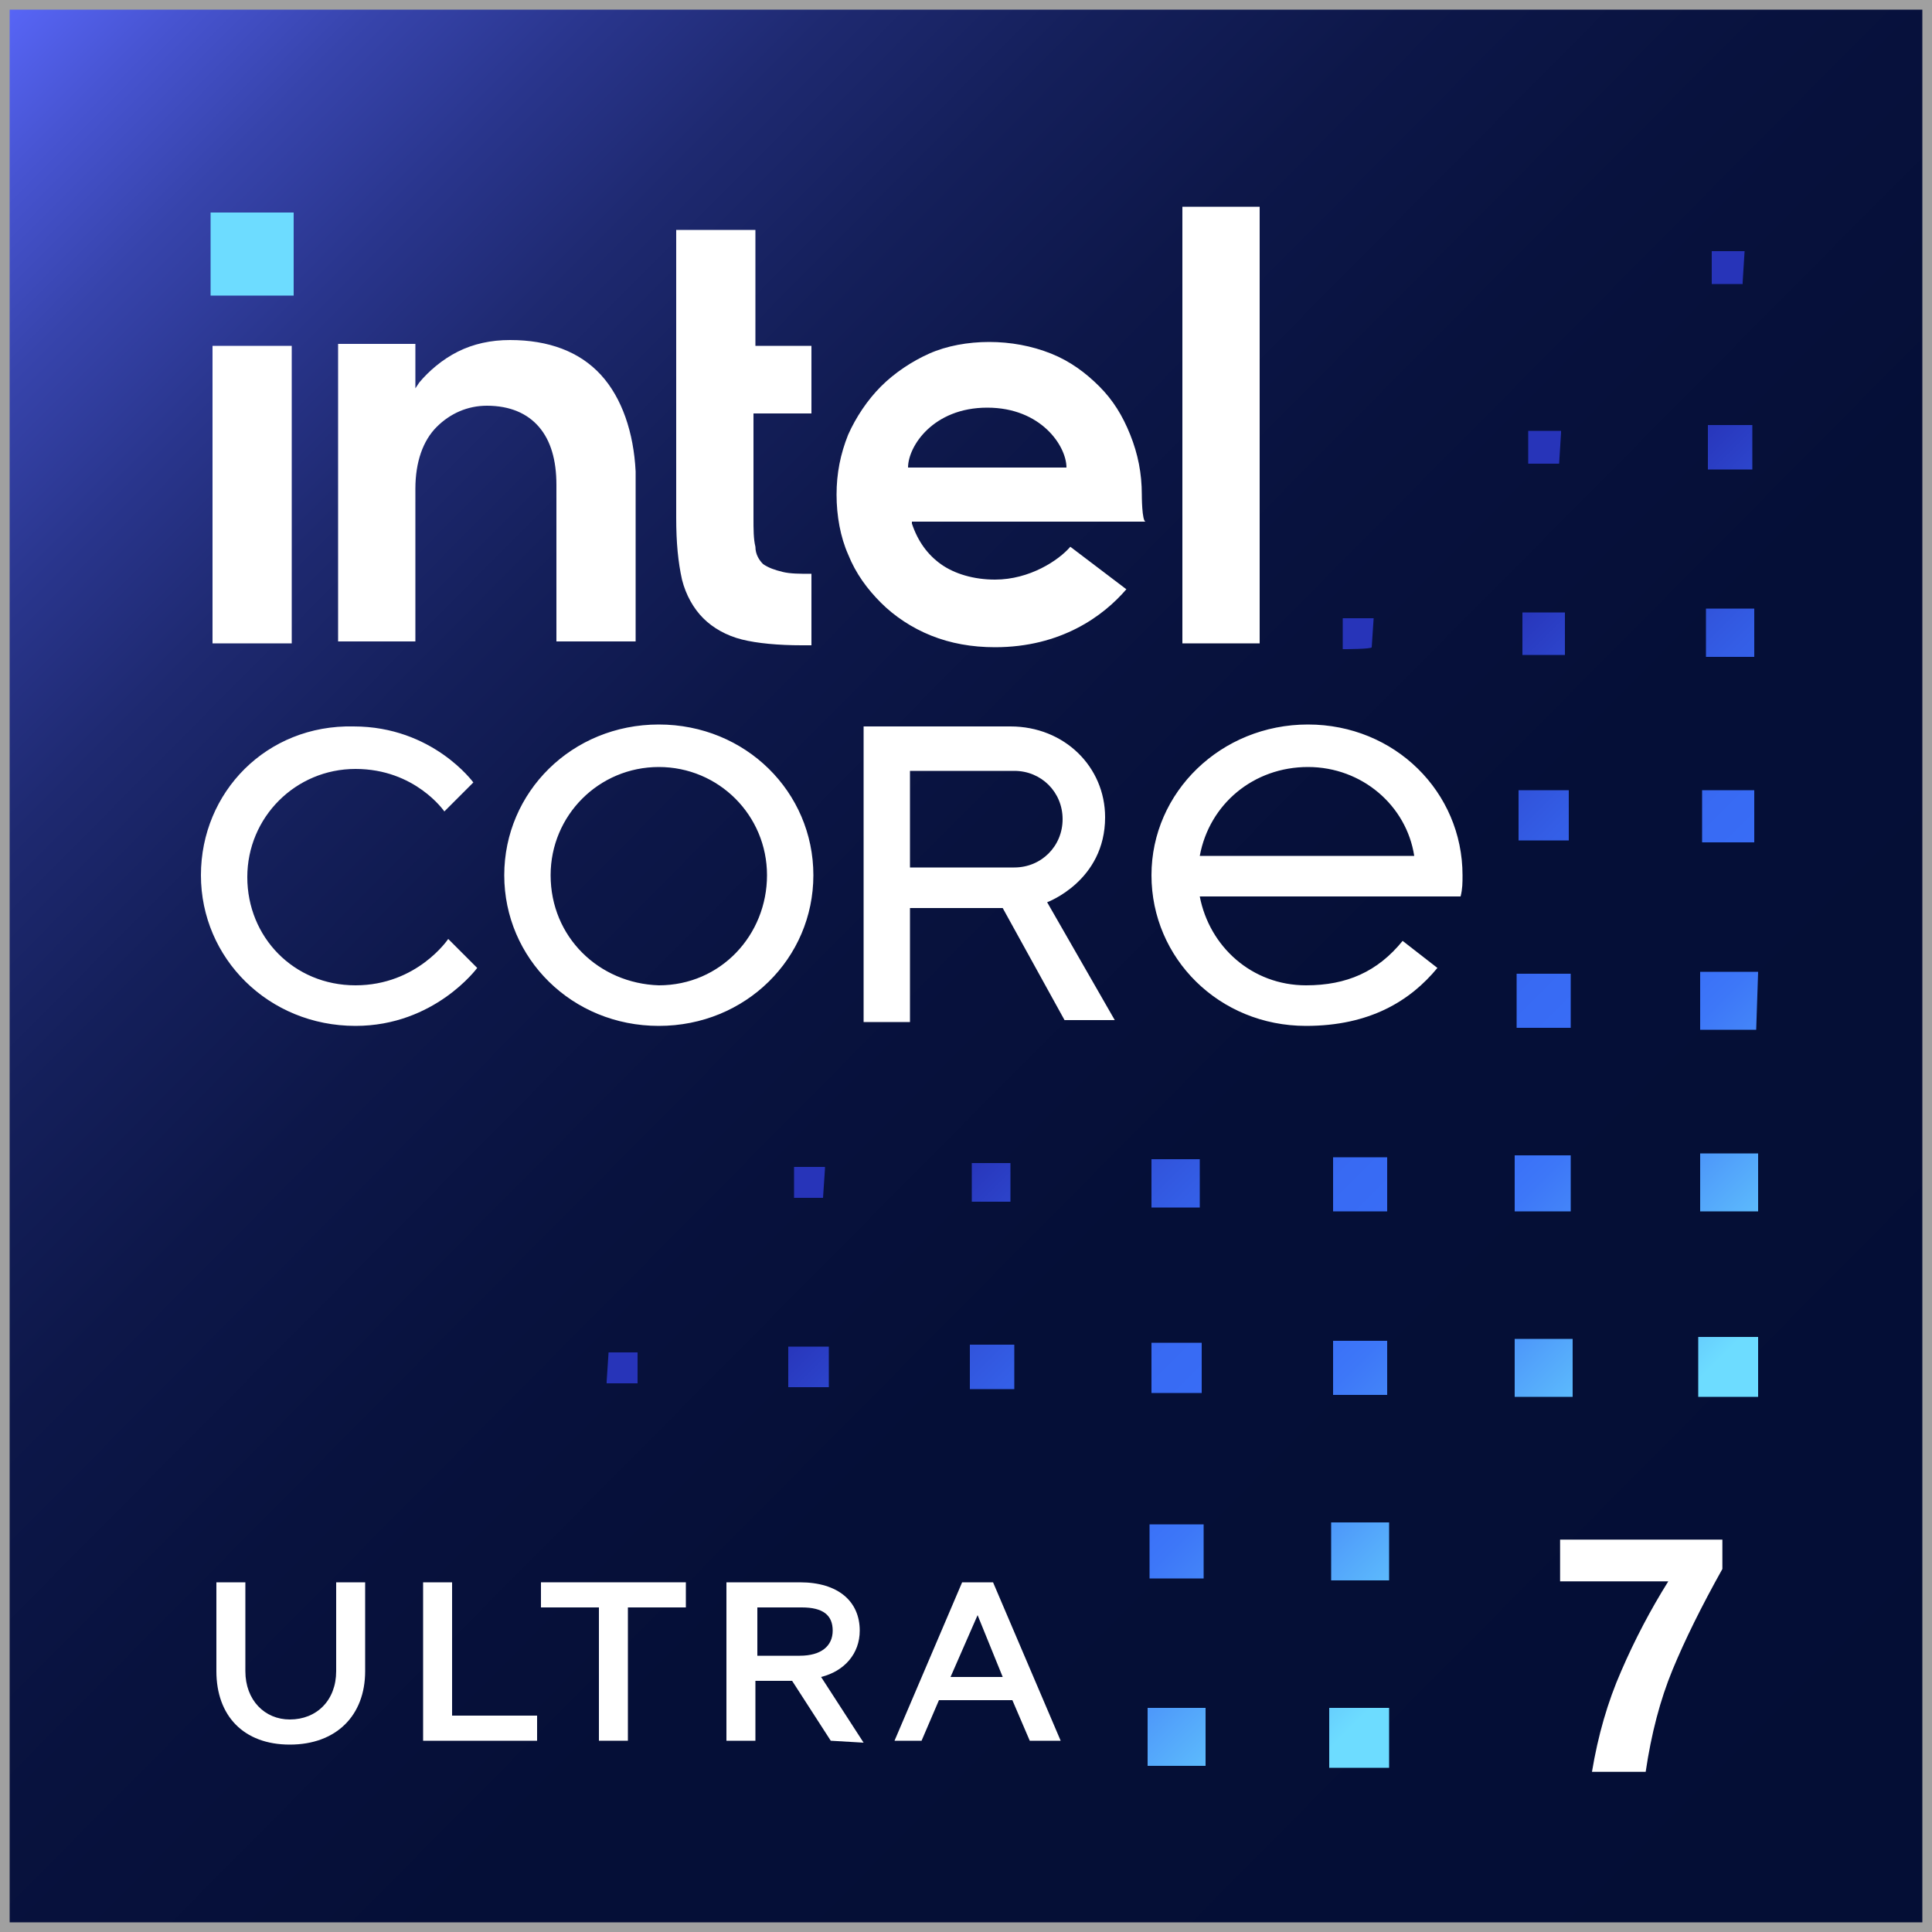
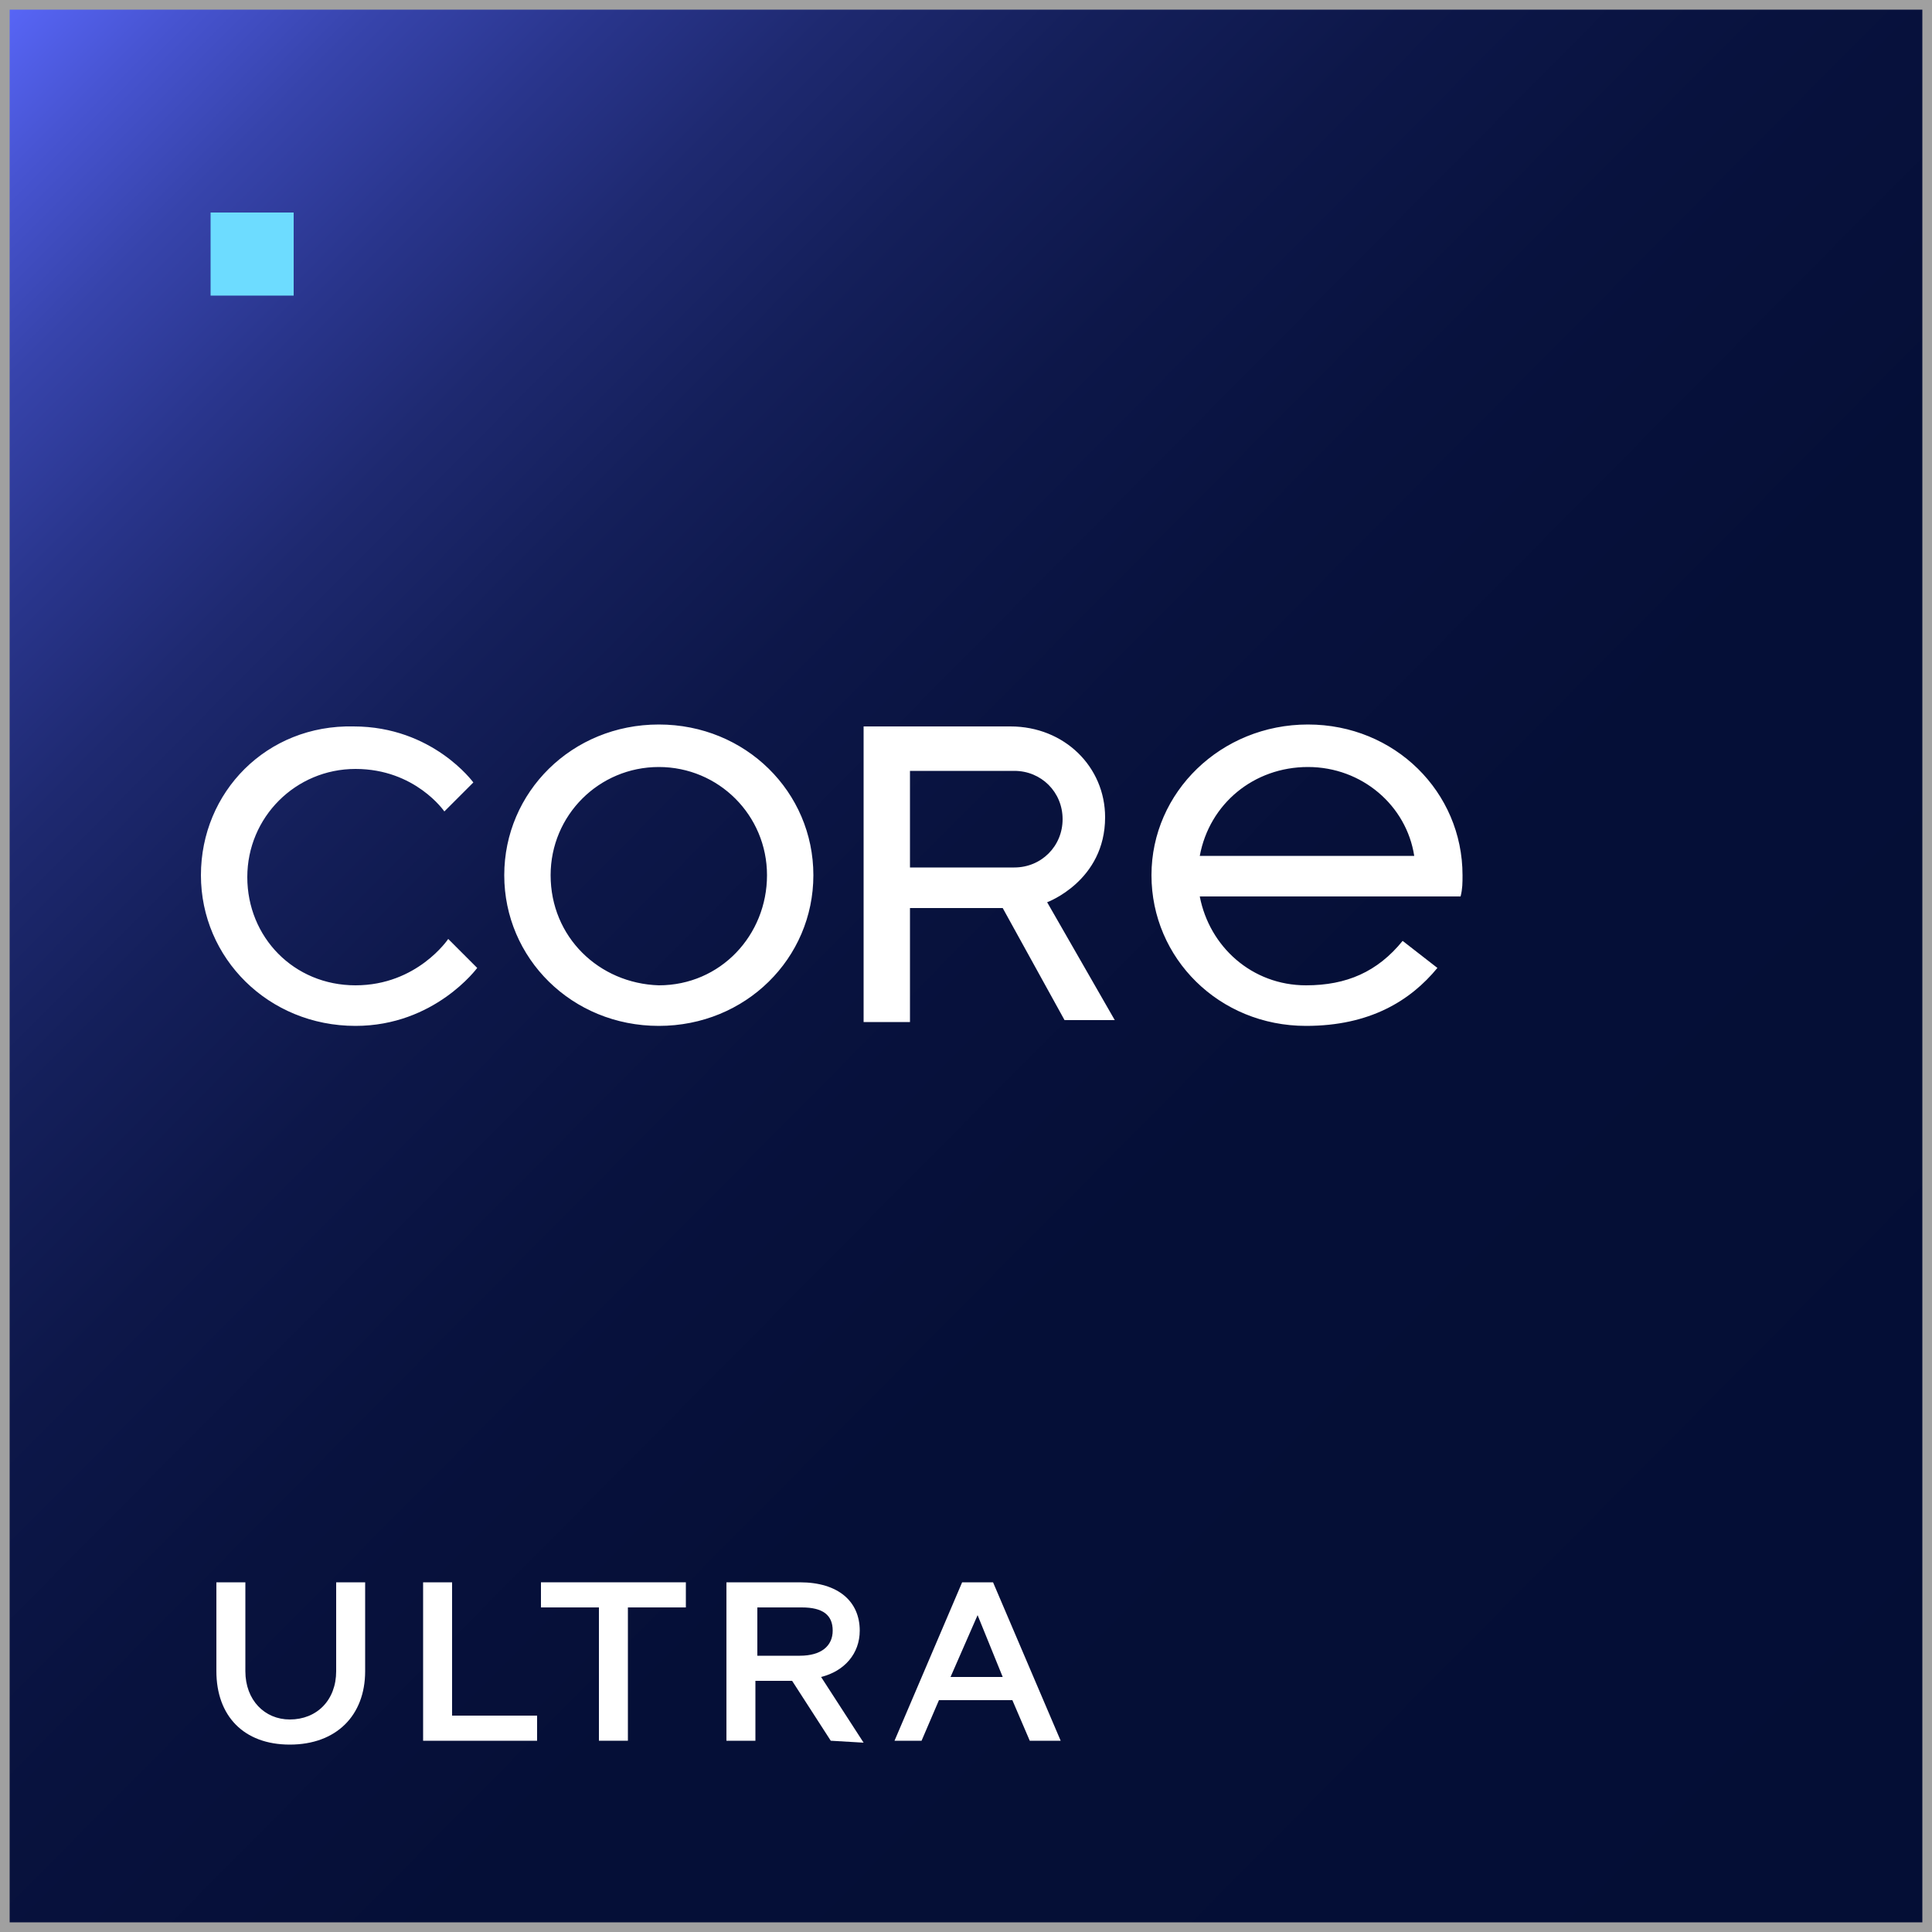
<svg xmlns="http://www.w3.org/2000/svg" id="Layer_1" version="1.1" viewBox="0 0 100 100">
  <rect x="0" y="0" width="100" height="100" fill="#333333" stroke="none" />
  <defs>
    <style>
      .st0 {
        fill: #fff;
      }

      .st1 {
        fill: url(#linear-gradient1);
      }

      .st2 {
        fill: none;
        stroke: #fff;
      }

      .st2, .st3 {
        stroke-miterlimit: 10;
      }

      .st4 {
        fill: #6ddcff;
      }

      .st3 {
        fill: url(#linear-gradient);
        stroke: #a0a0a0;
      }
    </style>
    <linearGradient id="linear-gradient" x1="-.2" y1="500.2" x2="100.2" y2="599.8" gradientTransform="translate(0 -500)" gradientUnits="userSpaceOnUse">
      <stop offset="0" stop-color="#5b69ff" />
      <stop offset="0" stop-color="#5967fa" />
      <stop offset=".05" stop-color="#4754d1" />
      <stop offset=".1" stop-color="#3744ac" />
      <stop offset=".16" stop-color="#29358c" />
      <stop offset=".22" stop-color="#1e2970" />
      <stop offset=".29" stop-color="#141f5a" />
      <stop offset=".37" stop-color="#0d1749" />
      <stop offset=".47" stop-color="#08123e" />
      <stop offset=".61" stop-color="#050f37" />
      <stop offset="1" stop-color="#040e35" />
    </linearGradient>
    <linearGradient id="linear-gradient1" x1="88.96" y1="570.41" x2="58.01" y2="539.46" gradientTransform="translate(0 -500)" gradientUnits="userSpaceOnUse">
      <stop offset="0" stop-color="#6ddcff" />
      <stop offset=".1" stop-color="#5bb7fc" />
      <stop offset=".21" stop-color="#498ff9" />
      <stop offset=".3" stop-color="#3d77f8" />
      <stop offset=".36" stop-color="#396ef7" />
      <stop offset=".47" stop-color="#386af3" />
      <stop offset=".58" stop-color="#345ee6" />
      <stop offset=".7" stop-color="#2e49d0" />
      <stop offset=".8" stop-color="#2734b9" />
    </linearGradient>
  </defs>
  <rect class="st2" width="100" height="100" />
  <g>
    <path class="st3" d="M100,0H0v100h100V0Z" />
-     <path class="st1" d="M81,33.9h-2.2v-2.2h2.2v2.2ZM81.2,40.9h-2.6v2.6h2.6v-2.6ZM81.3,59.8h-2.9v2.9h2.9v-2.9ZM81.3,50.4h-2.8v2.8h2.8v-2.8ZM71,33.5h0l.1-1.5h-1.6v1.6h.1s1.4,0,1.4-.1ZM71.8,69.4h-2.8v2.8h2.8v-2.8ZM71.8,59.9h-2.8v2.8h2.8v-2.8ZM91,59.7h-3v3h3v-3ZM90.7,22h-2.3v2.3h2.3v-2.3ZM90.8,31.5h-2.5v2.5h2.5v-2.5ZM90.2,14.6h0l.1-1.6h-1.7v1.7h1.6v-.1ZM90.8,40.9h-2.7v2.7h2.7v-2.7ZM71.9,78.8h-3v3h3v-3ZM91,50.3h-3v3h2.9l.1-3h0ZM80.7,24h0l.1-1.6v-.1h-1.7v1.7h1.6ZM50.2,71.9h2.3v-2.3h-2.3v2.3ZM68.8,91.5h3.1v-3.1h-3.1v3.1ZM59.4,91.4h3v-3h-3v3ZM40.8,71.8h2.1v-2.1h-2.1v2.1ZM31.5,70h0l-.1,1.5v.1h1.6v-1.6h-1.5ZM87.9,72.3h3.1v-3.1h-3.1v3.1ZM78.4,72.3h3v-3h-3v3ZM62.3,78.9h-2.8v2.8h2.8v-2.8ZM62.1,60h-2.5v2.5h2.5v-2.5ZM62.2,69.5h-2.6v2.6h2.6v-2.6ZM52.3,60.2h-2v2h2v-2ZM42.6,62h0l.1-1.5v-.1h-1.6v1.6h1.5Z" />
    <g>
      <path class="st0" d="M17.4,81.9h1.5v4.6c0,2.3-1.5,3.8-3.9,3.8s-3.8-1.5-3.8-3.8v-4.6h1.5v4.6c0,1.5,1,2.5,2.3,2.5,1.4,0,2.4-1,2.4-2.5v-4.6h0Z" />
      <path class="st0" d="M23.4,81.9v6.9h4.4v1.3h-5.9v-8.2s1.5,0,1.5,0Z" />
      <path class="st0" d="M28,81.9h7.5v1.3h-3v6.9h-1.5v-6.9h-3v-1.3Z" />
      <path class="st0" d="M43,90.1l-2-3.1h-1.9v3.1h-1.5v-8.2h3.8c2,0,3.1,1,3.1,2.5,0,1.2-.8,2.1-2,2.4l2.2,3.4-1.7-.1h0ZM39.2,83.2v2.5h2.2c1.1,0,1.7-.5,1.7-1.3s-.5-1.2-1.6-1.2h-2.3Z" />
      <path class="st0" d="M46.3,90.1l3.5-8.2h1.6l3.5,8.2h-1.6l-.9-2.1h-3.8l-.9,2.1h-1.4ZM51.9,86.8l-1.3-3.2-1.4,3.2h2.7Z" />
    </g>
    <g>
      <path class="st0" d="M47.1,39.9h5.4c1.4,0,2.5,1.1,2.5,2.5s-1.1,2.5-2.5,2.5h-5.4v-5ZM44.7,37.7v15.2h2.4v-5.9h4.8l3.2,5.8h2.6l-3.5-6.1s3-1.1,3-4.4c0-2.6-2.1-4.7-4.9-4.7h-7.6v.1ZM10.4,45.3c0,4.3,3.5,7.8,8,7.8,4.1,0,6.3-3,6.3-3l-1.5-1.5s-1.6,2.4-4.8,2.4-5.6-2.5-5.6-5.6,2.5-5.6,5.6-5.6,4.6,2.2,4.6,2.2l1.5-1.5s-2.1-2.9-6.2-2.9c-4.5-.1-7.9,3.4-7.9,7.7M28.5,45.3c0-3.1,2.5-5.6,5.6-5.6s5.6,2.5,5.6,5.6-2.4,5.7-5.6,5.7c-3.1-.1-5.6-2.5-5.6-5.7M26.1,45.3c0,4.3,3.5,7.8,8,7.8s8-3.5,8-7.8-3.5-7.8-8-7.8-8,3.5-8,7.8M67.7,39.7c2.8,0,5.1,2,5.5,4.6h-11.1c.5-2.7,2.8-4.6,5.6-4.6M59.6,45.3c0,4.3,3.5,7.8,8,7.8,3.3,0,5.4-1.3,6.8-3l-1.8-1.4c-1.3,1.6-2.9,2.3-5,2.3-2.8,0-5-2-5.5-4.6h13.5c.1-.4.1-.7.1-1.1,0-4.3-3.5-7.8-8-7.8s-8.1,3.5-8.1,7.8" />
      <g>
        <rect class="st4" x="10.9" y="11" width="4.3" height="4.3" />
-         <path class="st0" d="M15.1,33.3v-15.4h-4.1v15.4h4.1ZM42,33.5v-3.8c-.6,0-1.1,0-1.5-.1s-.7-.2-1-.4c-.2-.2-.4-.5-.4-.9-.1-.4-.1-.9-.1-1.5v-5.4h3v-3.5h-2.9v-6h-4.1v14.9c0,1.3.1,2.3.3,3.2.2.8.6,1.5,1.1,2,.5.5,1.2.9,2,1.1.8.2,1.9.3,3.1.3h.5v.1ZM65.2,33.3V10.7h-4v22.6h4ZM31.1,19.4c-1.1-1.2-2.7-1.8-4.7-1.8-1,0-1.9.2-2.7.6s-1.5,1-2,1.6l-.2.3v-2.3h-4v15.4h4v-7.9c0-1.4.4-2.5,1.1-3.2s1.6-1.1,2.6-1.1c1.2,0,2.1.4,2.7,1.1s.9,1.7.9,3h0v8.1h4.1v-8.8c-.1-2-.7-3.8-1.8-5ZM59.1,25.6c0-1.1-.2-2.1-.6-3.1-.4-1-.9-1.8-1.6-2.5-.7-.7-1.5-1.3-2.5-1.7-1-.4-2.1-.6-3.2-.6s-2.2.2-3.1.6-1.8,1-2.5,1.7-1.3,1.6-1.7,2.5c-.4,1-.6,2-.6,3.1s.2,2.2.6,3.1c.4,1,1,1.8,1.7,2.5s1.6,1.3,2.6,1.7,2.1.6,3.3.6c3.4,0,5.6-1.6,6.8-3l-2.9-2.2c-.6.7-2.1,1.7-3.9,1.7-1.1,0-2.1-.3-2.8-.8s-1.2-1.2-1.5-2.1v-.1h12.1c-.2,0-.2-1.4-.2-1.4ZM47,24.2c0-1.1,1.3-3.1,4.1-3.1s4.1,2,4.1,3.1h-8.2Z" />
      </g>
    </g>
-     <path class="st0" d="M89.15,81.21c-1.08,1.93-1.94,3.67-2.58,5.22s-1.1,3.31-1.39,5.28h-2.78c.31-1.87.81-3.62,1.52-5.23.7-1.62,1.51-3.16,2.43-4.63h-5.6v-2.16h8.4v1.53Z" />
  </g>
</svg>